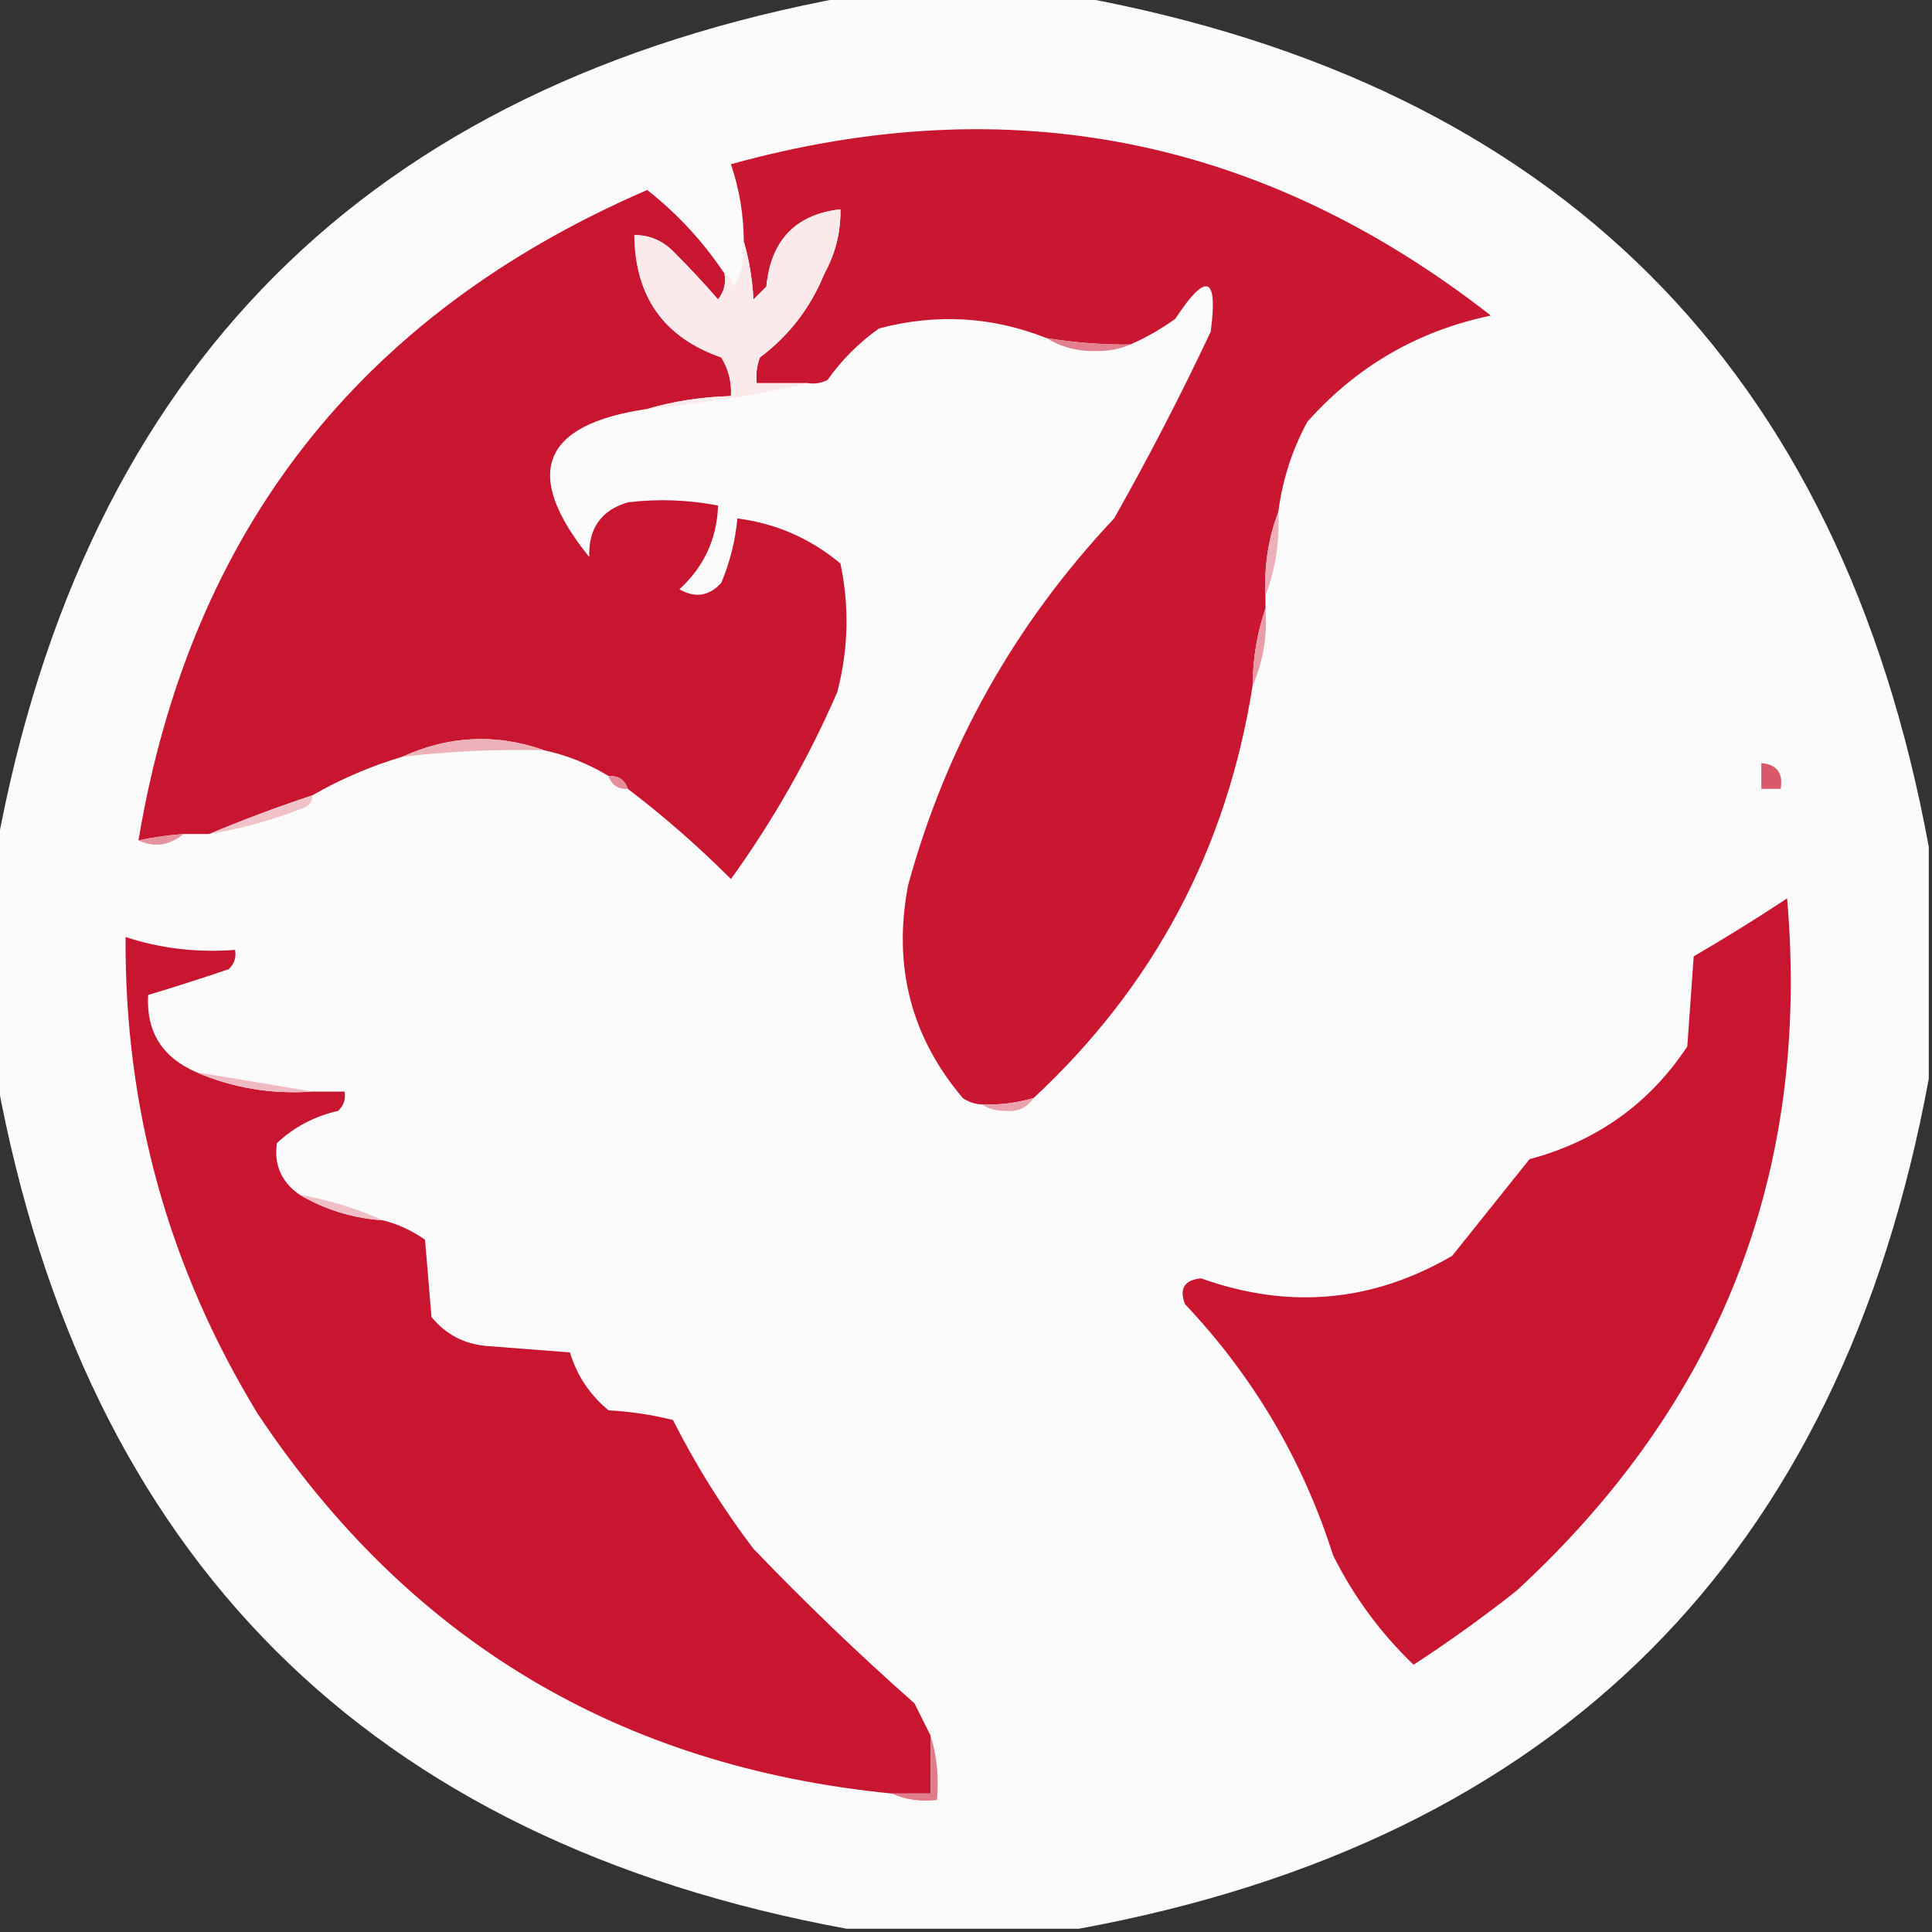
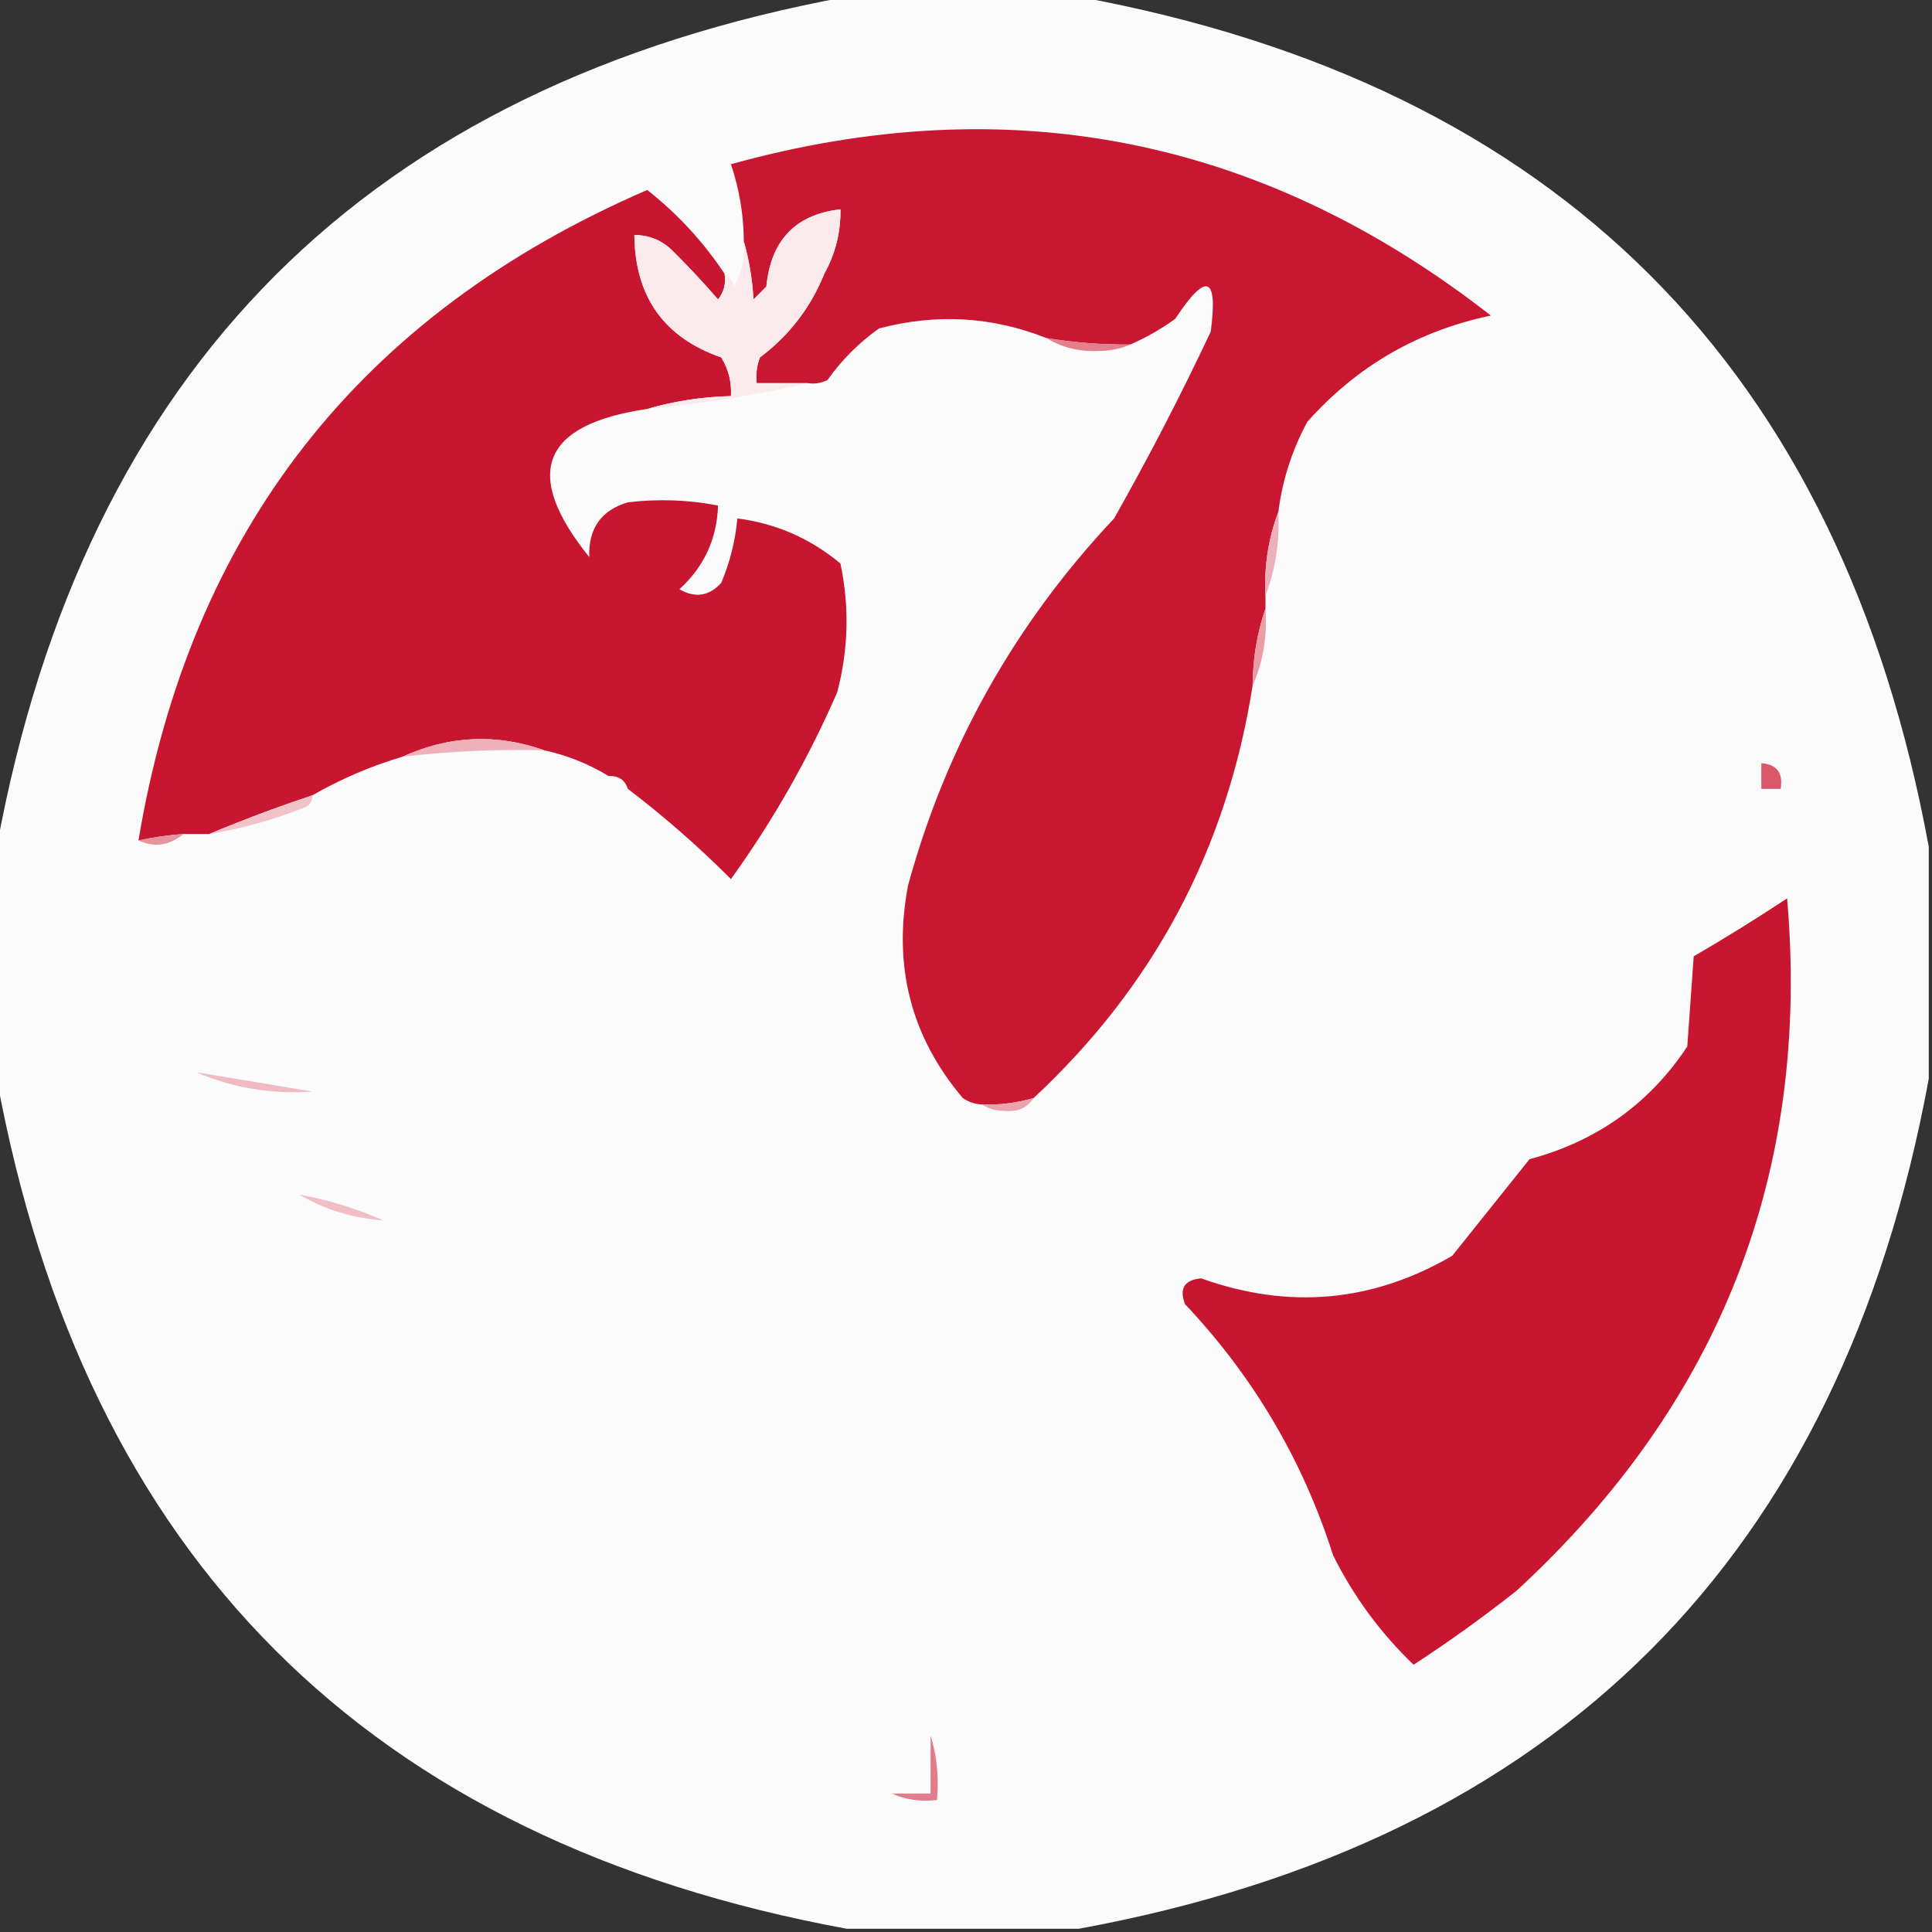
<svg xmlns="http://www.w3.org/2000/svg" version="1.1" width="300px" height="300px" style="shape-rendering:geometricPrecision; text-rendering:geometricPrecision; image-rendering:optimizeQuality; fill-rule:evenodd; clip-rule:evenodd">
  <rect width="100%" height="100%" fill="#333333" stroke="none" />
  <g>
    <path style="opacity:0.991" fill="#fefdfd" d="M 131.5,-0.5 C 143.5,-0.5 155.5,-0.5 167.5,-0.5C 241.833,13.167 285.833,57.167 299.5,131.5C 299.5,143.5 299.5,155.5 299.5,167.5C 285.806,241.861 241.806,285.861 167.5,299.5C 155.5,299.5 143.5,299.5 131.5,299.5C 57.167,285.833 13.167,241.833 -0.5,167.5C -0.5,155.5 -0.5,143.5 -0.5,131.5C 13.167,57.167 57.167,13.167 131.5,-0.5 Z" />
  </g>
  <g>
    <path style="opacity:1" fill="#c91731" d="M 198.5,79.5 C 196.946,83.567 196.28,87.9 196.5,92.5C 196.5,93.167 196.5,93.833 196.5,94.5C 195.205,98.267 194.539,102.267 194.5,106.5C 190.509,131.801 179.176,153.134 160.5,170.5C 157.904,171.265 155.237,171.599 152.5,171.5C 151.417,171.461 150.417,171.127 149.5,170.5C 141.453,161.007 138.62,150.007 141,137.5C 146.893,115.911 157.56,96.911 173,80.5C 178.391,70.964 183.391,61.297 188,51.5C 189.154,42.834 187.321,42.167 182.5,49.5C 180.275,51.11 177.941,52.443 175.5,53.5C 171.131,53.533 166.798,53.2 162.5,52.5C 154.051,49.148 145.384,48.648 136.5,51C 133.36,53.228 130.694,55.895 128.5,59C 127.552,59.483 126.552,59.65 125.5,59.5C 122.833,59.5 120.167,59.5 117.5,59.5C 117.343,58.127 117.51,56.793 118,55.5C 122.532,52.111 125.865,47.778 128,42.5C 129.727,39.382 130.561,36.049 130.5,32.5C 123.537,33.299 119.703,37.299 119,44.5C 118.333,45.167 117.667,45.833 117,46.5C 116.819,43.305 116.319,40.305 115.5,37.5C 115.478,33.389 114.811,29.389 113.5,25.5C 156.738,13.514 196.071,21.348 231.5,49C 220.173,51.37 210.673,56.87 203,65.5C 200.62,69.916 199.12,74.583 198.5,79.5 Z" />
  </g>
  <g>
    <path style="opacity:1" fill="#c81530" d="M 112.5,42.5 C 112.762,43.978 112.429,45.311 111.5,46.5C 109.292,43.946 106.959,41.446 104.5,39C 102.831,37.331 100.831,36.498 98.5,36.5C 98.608,46.088 103.108,52.421 112,55.5C 113.128,57.345 113.628,59.345 113.5,61.5C 108.951,61.624 104.618,62.291 100.5,63.5C 84.061,65.904 81.061,73.571 91.5,86.5C 91.353,82.056 93.353,79.222 97.5,78C 102.194,77.436 106.86,77.603 111.5,78.5C 111.324,83.676 109.324,88.009 105.5,91.5C 107.949,92.91 110.116,92.576 112,90.5C 113.352,87.28 114.186,83.947 114.5,80.5C 120.51,81.281 125.843,83.615 130.5,87.5C 131.915,94.2 131.748,100.866 130,107.5C 125.526,117.785 120.026,127.452 113.5,136.5C 108.443,131.438 103.11,126.772 97.5,122.5C 97.027,121.094 96.027,120.427 94.5,120.5C 91.386,118.609 88.052,117.276 84.5,116.5C 77.071,113.879 69.737,114.212 62.5,117.5C 57.577,118.963 52.91,120.963 48.5,123.5C 43.014,125.325 37.681,127.325 32.5,129.5C 31.167,129.5 29.833,129.5 28.5,129.5C 26.139,129.674 23.806,130.007 21.5,130.5C 29.528,82.477 55.861,48.81 100.5,29.5C 105.223,33.221 109.223,37.554 112.5,42.5 Z" />
  </g>
  <g>
    <path style="opacity:1" fill="#fbeaec" d="M 125.5,59.5 C 117.583,61.304 109.249,62.637 100.5,63.5C 104.618,62.291 108.951,61.624 113.5,61.5C 113.628,59.345 113.128,57.345 112,55.5C 103.108,52.421 98.608,46.088 98.5,36.5C 100.831,36.498 102.831,37.331 104.5,39C 106.959,41.446 109.292,43.946 111.5,46.5C 112.429,45.311 112.762,43.978 112.5,42.5C 113.222,42.917 113.722,43.584 114,44.5C 115.202,42.322 115.702,39.989 115.5,37.5C 116.319,40.305 116.819,43.305 117,46.5C 117.667,45.833 118.333,45.167 119,44.5C 119.703,37.299 123.537,33.299 130.5,32.5C 130.561,36.049 129.727,39.382 128,42.5C 125.865,47.778 122.532,52.111 118,55.5C 117.51,56.793 117.343,58.127 117.5,59.5C 120.167,59.5 122.833,59.5 125.5,59.5 Z" />
  </g>
  <g>
    <path style="opacity:1" fill="#e2808e" d="M 162.5,52.5 C 166.798,53.2 171.131,53.533 175.5,53.5C 174.036,54.16 172.369,54.493 170.5,54.5C 167.514,54.618 164.848,53.952 162.5,52.5 Z" />
  </g>
  <g>
    <path style="opacity:1" fill="#edafb8" d="M 198.5,79.5 C 198.72,84.1 198.054,88.433 196.5,92.5C 196.28,87.9 196.946,83.567 198.5,79.5 Z" />
  </g>
  <g>
    <path style="opacity:1" fill="#ea9ca7" d="M 196.5,94.5 C 196.802,98.79 196.136,102.79 194.5,106.5C 194.539,102.267 195.205,98.267 196.5,94.5 Z" />
  </g>
  <g>
    <path style="opacity:1" fill="#efb1b9" d="M 84.5,116.5 C 77.132,116.317 69.799,116.65 62.5,117.5C 69.737,114.212 77.071,113.879 84.5,116.5 Z" />
  </g>
  <g>
-     <path style="opacity:1" fill="#e58d99" d="M 94.5,120.5 C 96.027,120.427 97.027,121.094 97.5,122.5C 95.973,122.573 94.973,121.906 94.5,120.5 Z" />
-   </g>
+     </g>
  <g>
    <path style="opacity:1" fill="#d95869" d="M 273.5,118.5 C 275.912,118.694 276.912,120.027 276.5,122.5C 275.5,122.5 274.5,122.5 273.5,122.5C 273.5,121.167 273.5,119.833 273.5,118.5 Z" />
  </g>
  <g>
    <path style="opacity:1" fill="#f2c2c9" d="M 48.5,123.5 C 48.53,124.497 48.03,125.164 47,125.5C 42.286,127.35 37.453,128.684 32.5,129.5C 37.681,127.325 43.014,125.325 48.5,123.5 Z" />
  </g>
  <g>
    <path style="opacity:1" fill="#e7939f" d="M 28.5,129.5 C 26.287,131.312 23.953,131.645 21.5,130.5C 23.806,130.007 26.139,129.674 28.5,129.5 Z" />
  </g>
  <g>
    <path style="opacity:1" fill="#c81530" d="M 277.5,139.5 C 281.163,181.978 267.163,217.811 235.5,247C 230.343,251.078 225.01,254.912 219.5,258.5C 214.369,253.583 210.202,247.916 207,241.5C 202.306,226.758 194.639,213.758 184,202.5C 183.085,200.08 183.918,198.747 186.5,198.5C 200.126,203.375 213.126,202.209 225.5,195C 229.5,190 233.5,185 237.5,180C 247.952,177.206 256.119,171.372 262,162.5C 262.333,157.833 262.667,153.167 263,148.5C 267.981,145.6 272.815,142.6 277.5,139.5 Z" />
  </g>
  <g>
-     <path style="opacity:1" fill="#c81530" d="M 30.5,166.5 C 36.129,168.938 42.129,169.938 48.5,169.5C 50.167,169.5 51.833,169.5 53.5,169.5C 53.719,170.675 53.386,171.675 52.5,172.5C 48.841,173.324 45.674,174.99 43,177.5C 42.52,180.863 43.687,183.53 46.5,185.5C 50.42,187.828 54.754,189.161 59.5,189.5C 61.788,190.074 63.955,191.074 66,192.5C 66.333,196.5 66.667,200.5 67,204.5C 69.194,207.181 72.027,208.681 75.5,209C 79.833,209.333 84.167,209.667 88.5,210C 89.591,213.604 91.591,216.604 94.5,219C 97.882,219.176 101.215,219.676 104.5,220.5C 108.073,227.566 112.24,234.232 117,240.5C 125.03,248.864 133.363,256.864 142,264.5C 142.847,266.193 143.68,267.86 144.5,269.5C 144.5,272.5 144.5,275.5 144.5,278.5C 142.5,278.5 140.5,278.5 138.5,278.5C 96.224,274.352 63.391,254.685 40,219.5C 26.157,196.801 19.324,172.135 19.5,145.5C 24.932,147.281 30.599,147.948 36.5,147.5C 36.719,148.675 36.386,149.675 35.5,150.5C 31.334,151.915 27.167,153.248 23,154.5C 22.687,160.199 25.187,164.199 30.5,166.5 Z" />
-   </g>
+     </g>
  <g>
    <path style="opacity:1" fill="#f0bac2" d="M 30.5,166.5 C 36.632,167.507 42.632,168.507 48.5,169.5C 42.129,169.938 36.129,168.938 30.5,166.5 Z" />
  </g>
  <g>
    <path style="opacity:1" fill="#eba2ac" d="M 160.5,170.5 C 159.508,172.026 158.008,172.693 156,172.5C 154.615,172.486 153.449,172.152 152.5,171.5C 155.237,171.599 157.904,171.265 160.5,170.5 Z" />
  </g>
  <g>
    <path style="opacity:1" fill="#f2bec5" d="M 46.5,185.5 C 51.083,186.34 55.416,187.674 59.5,189.5C 54.754,189.161 50.42,187.828 46.5,185.5 Z" />
  </g>
  <g>
    <path style="opacity:1" fill="#e17c8b" d="M 144.5,269.5 C 145.479,272.625 145.813,275.958 145.5,279.5C 142.941,279.802 140.607,279.468 138.5,278.5C 140.5,278.5 142.5,278.5 144.5,278.5C 144.5,275.5 144.5,272.5 144.5,269.5 Z" />
  </g>
</svg>